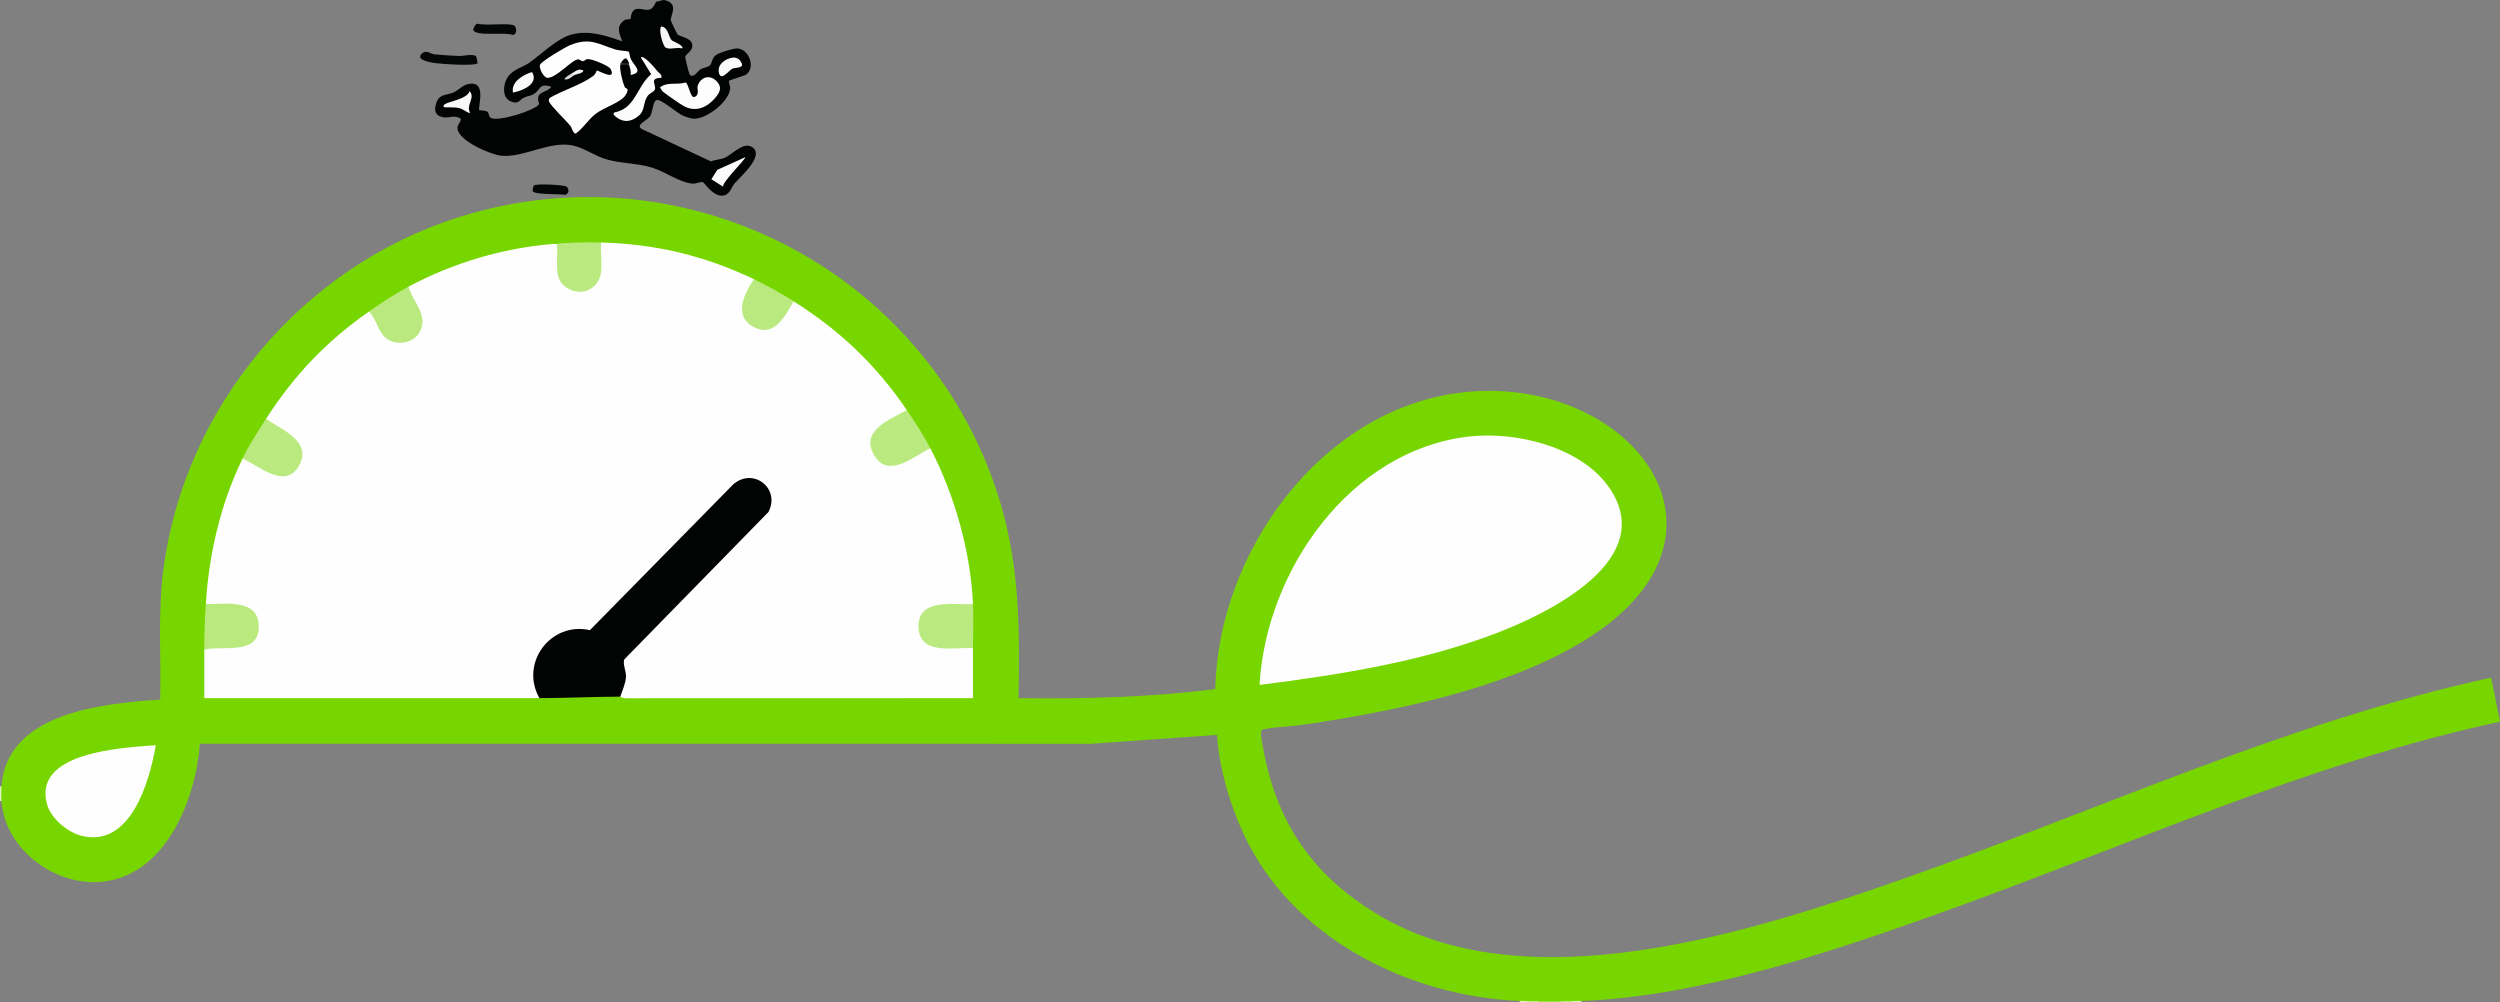
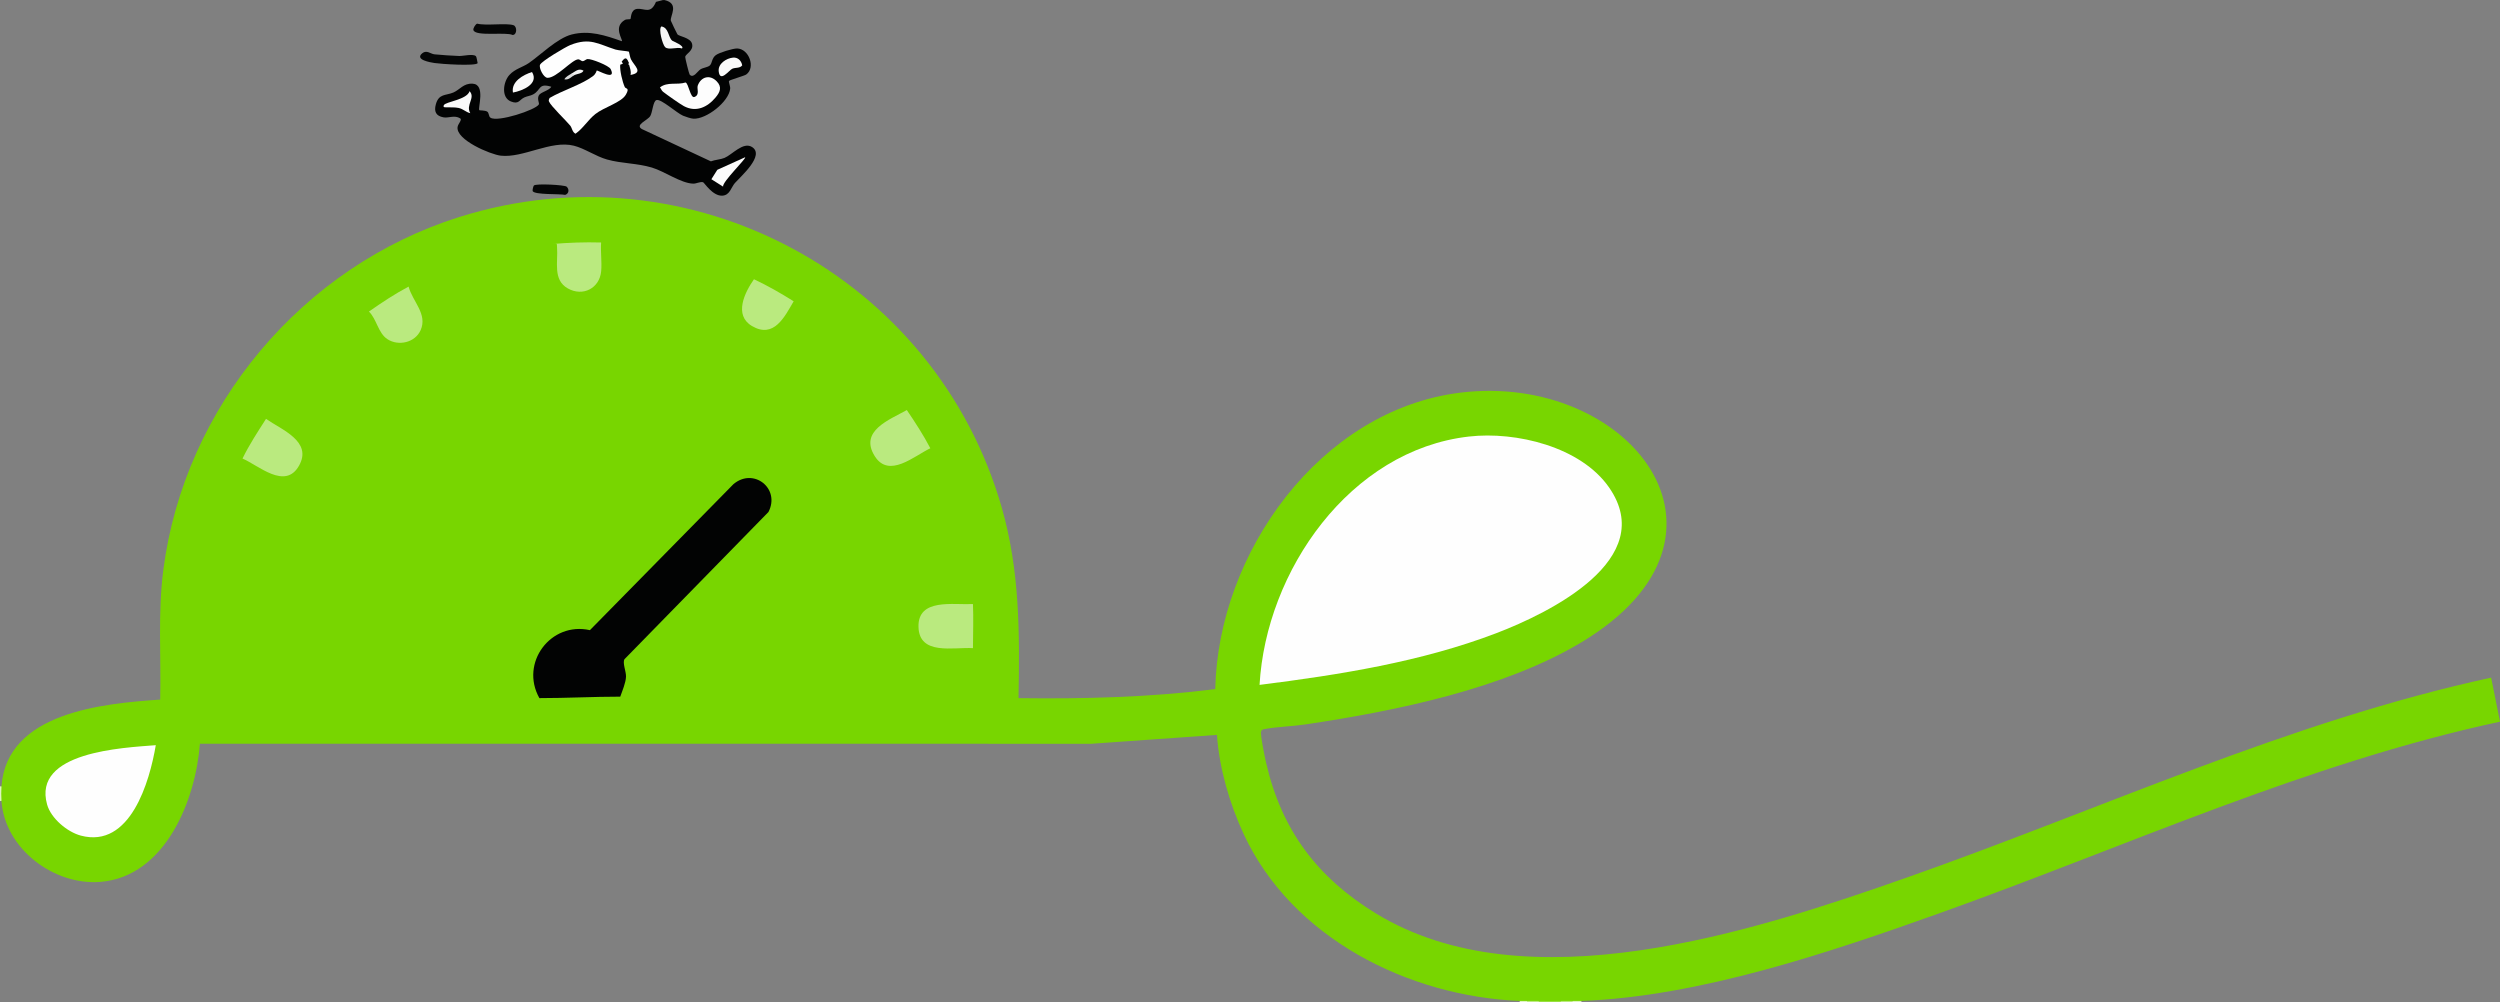
<svg xmlns="http://www.w3.org/2000/svg" id="Calque_2" data-name="Calque 2" viewBox="0 0 850.5 341">
  <rect x="0" y="0" width="850.5" height="341" fill="#808080" stroke="none" />
  <defs>
    <style>
      .cls-1 {
        fill: #bbea80;
      }

      .cls-2 {
        fill: #ddf4c0;
      }

      .cls-3 {
        fill: #78d600;
      }

      .cls-4 {
        fill: #313131;
      }

      .cls-5 {
        fill: #040505;
      }

      .cls-6 {
        fill: #fcfcfc;
      }

      .cls-7 {
        fill: #baea7e;
      }

      .cls-8 {
        fill: #f6f6f6;
      }

      .cls-9 {
        fill: #050606;
      }

      .cls-10 {
        fill: #def4c1;
      }

      .cls-11 {
        fill: #fbfbfb;
      }

      .cls-12 {
        fill: #f9f9f9;
      }

      .cls-13 {
        fill: #b8ea7b;
      }

      .cls-14 {
        fill: #f2f2f2;
      }

      .cls-15 {
        fill: #baea7f;
      }

      .cls-16 {
        fill: #020303;
      }

      .cls-17 {
        fill: #dbf4bc;
      }

      .cls-18 {
        fill: #fefefe;
      }

      .cls-19 {
        fill: #fafafa;
      }

      .cls-20 {
        fill: #d9d9d9;
      }

      .cls-21 {
        fill: #fdfdfd;
      }

      .cls-22 {
        fill: #98e03f;
      }
    </style>
  </defs>
  <g id="Calque_1-2" data-name="Calque 1">
    <g>
      <path class="cls-16" d="M226,0c5.3,1.2,1.87,5.43,2.22,7.04.06.25,2.08,4.43,2.24,4.64.51.69,4.4,1.1,4.97,3.19.65,2.37-2.12,3.42-2.33,4.45-.06.31,1.31,5.83,1.52,6.06,1.28,1.42,2.65-1.15,3.7-1.81.92-.57,2.5-.67,3.18-1.32.83-.81.59-2.41,2.01-3.49,1.15-.87,5.83-2.3,7.26-2.27,4,.09,6.4,6.48,3.09,8.86-.59.42-5.54,1.83-5.84,2.17-.23.26.46,1.85.39,2.62-.42,4.48-8.12,10.48-12.53,10.24-.83-.05-2.65-.66-3.49-1.01-2.15-.9-7.53-5.85-9.07-5.33-1.18.39-1.32,4.14-2.1,5.43-.89,1.49-5.3,2.97-2.86,4.43l23.48,10.99c1.42-.55,3.32-.63,4.62-1.17,2.61-1.08,6.32-5.57,9.33-3.74,4.58,2.8-3.78,10.01-5.78,12.28-1.29,1.46-1.68,4.13-4.24,4.3-3.33.22-6.18-4.48-6.6-4.58-1.03-.24-2.27.52-3.35.49-4.17-.12-9.68-4.16-14.04-5.47-5.09-1.52-10.26-1.34-15.26-2.74-3.88-1.09-7.62-3.78-11.3-4.7-7.81-1.96-17.23,4.27-24.89,3.39-3.47-.4-15.36-5.4-14.66-9.78.18-1.13,1.67-2.43.87-2.92-1.98-1.2-3.87-.02-5.63-.33-2.61-.46-3.32-1.97-2.64-4.43,1.02-3.72,3.37-2.92,5.97-4.03,2.22-.95,3.42-3.18,6.55-3,4.53.26,1.68,8.43,2.27,9.02.1.11,1.94.02,2.66.47s.45,1.64,1.15,2.09c2.47,1.6,15.37-2.64,16.44-4.52.25-.45-.65-1.76-.03-3.03.57-1.18,3.63-1.69,4.26-2.99-4.42-1.36-3.43,1.11-6.15,2.6-.9.49-2.04.59-2.98,1.02-1.78.81-1.86,2.49-4.61,1.39-3.42-1.38-2.59-6.72-.51-9.01,1.88-2.07,4.56-2.67,6.51-3.99,3.98-2.7,9.75-8.54,14.71-9.79,6.01-1.52,11.43.32,17.04,2.29.46-.46-3.11-4.81,1.03-7.23.58-.34,1.7-.13,1.9-.33.24-.23-.02-3.23,2.32-3.44,2.53-.22,4.55,1.94,6.36-2.38l2.38-.62h.5Z" />
      <path class="cls-22" d="M531,340.5c.44.14.43.31,0,.5h-7.5c-.44-.14-.43-.31,0-.5,2.46-1.33,5.04-1.34,7.5,0Z" />
      <path class="cls-2" d="M.5,272.5h-.5v-5h.5c1.41.65,1.41,4.35,0,5Z" />
      <path class="cls-1" d="M523.5,340.5v.5h-4c-.44-.14-.43-.31,0-.5,1.14-1.4,2.88-1.43,4,0Z" />
      <path class="cls-13" d="M535,340.5c.44.14.43.31,0,.5h-4v-.5c1.13-1.42,2.86-1.4,4,0Z" />
      <path class="cls-17" d="M538,340.5v.5h-3v-.5c.79-1.41,2.19-1.39,3,0Z" />
      <path class="cls-10" d="M519.5,340.5v.5h-2.5v-.5c.65-1.38,1.86-1.41,2.5,0Z" />
      <path class="cls-3" d="M.5,267.5c1.87-25.21,34.5-28.15,54-29.5.32-14.72-.83-29.56,1.07-44.18,7.2-55.53,47.31-103.15,100.55-119.95,78.66-24.81,162.29,20.22,184.74,99.03,6.08,21.35,6.05,42.54,5.64,64.61,22.36.3,44.77-.29,66.93-3.07.95-46.24,35.61-94.98,83.38-100.86,57.04-7.02,101.72,48.43,41.34,84.84-26.54,16-63.49,23.46-93.98,28.02-4.46.67-9.6.78-13.92,1.58-.6.11-.99.16-1.21.82-.37,1.12,1.29,8.91,1.7,10.68,5.23,22.88,17.44,39.06,37.3,51.2,51.32,31.37,128.27,6.25,180.72-12.2,66-23.21,130-53.08,198.72-67.99l3.02,14.98c-65.78,14.16-127.19,42.48-190.24,65.01-37.59,13.43-82.19,28.54-122.26,29.99-1,.04-2-.03-3,0-1.33.03-2.67-.02-4,0-2.49.03-5.01.05-7.5,0-1.33-.03-2.67.04-4,0-.83-.02-1.67.03-2.5,0-37.92-1.55-77.55-21.43-93.93-56.82-4.79-10.36-8.26-22.27-9.07-33.68l-42.73,3.02-303.27-.02c-1.4,19.07-11.72,45.15-33.76,47-15.88,1.33-32.61-11.27-33.74-27.49-.1-1.5-.11-3.5,0-5Z" />
      <path class="cls-9" d="M161.89,19.1c.29.29.45,1.82.61,2.39-.74,1.07-12.61.28-14.69-.05-1.29-.21-6.85-1.08-4.17-3.31,1.5-1.25,2.86.22,4.14.35,2.6.27,5.84.46,8.47.57,1.18.05,4.75-.84,5.64.06Z" />
      <path class="cls-9" d="M162.34,8.05c3.1.78,9.83-.3,12.34.52,1.27.41,1.28,3.33-.31,3.33-2.15-1.12-12.77.64-13.33-1.71-.13-.53.7-1.97,1.3-2.15Z" />
      <path class="cls-5" d="M181.62,63.12c.64-.76,10.47-.21,11.13.37.97.85.85,2.39-.48,2.81-1.83-.42-10.32.04-11.05-1.28-.15-.27.2-1.66.4-1.9Z" />
      <path class="cls-18" d="M211,22c-.2,1.89.74,5.85,1.55,7.61.33.71,1.78.13.38,2.58-1.54,2.7-7.46,4.28-10.39,6.61-2.52,2-4.13,4.85-6.75,6.69-1.13-.55-1.15-1.95-1.79-2.74-1.47-1.8-6.63-6.69-7.25-8.25-.18-.46.08-.77.22-1.17,4.36-2.57,10.73-4.46,14.71-7.4,1.12-.83,1.24-1.86,1.33-1.93.29-.22,6.84,3.75,4.74-.5-.58-1.18-6.6-3.56-7.9-3.41-.53.06-1.07.72-1.61.73-.46.01-.99-.64-1.48-.64-2.11-.01-7.48,6.44-10.53,6.29-1.34-.07-2.98-3.39-2.5-4.46.56-1.24,8.7-6.07,10.33-6.71,6.67-2.63,9.39-.33,15.34,1.56.93.3,4.37.56,4.54.71.12.1.36,1.89.69,2.56,1.16,2.33,4.46,4.55-.12,5.37.29-1.35-.22-2.33-.5-3.5-.45-.12-.43-.29,0-.5-.8-.4-1.63-.57-2.5-.5.68.41.51.74-.5,1Z" />
      <path class="cls-21" d="M243.83,27.67c1.89,1.96,1.15,3.64-.4,5.5-2.78,3.33-6.65,5.15-10.78,2.93-1.27-.68-5.87-3.92-7.1-4.9-.51-.41-.63-.99-1.04-1.46,2.59-2.02,5.76-.74,8.71-1.68,1.04.26,1.63,5.46,3.03,4.93,1.92-.73.75-2.8,1.12-3.86,1.07-3,4.11-3.9,6.46-1.46Z" />
-       <path class="cls-6" d="M223.71,24.29c.44.58,1.57.93,1.29,2.21-4.37-.02-1.58,2.44-2.23,3.99-.32.76-1.8,1.26-2.44,2.14-1.53,2.09-.9,4.88-2.86,6.59s-4.11,2.5-6.41,1.48c-.53-.24-3.18-1.7-2.05-2.44,7.3-1.38,7.5-8.81,12.52-13.01l-3.52-5.74c.98-.94,5.11,4,5.71,4.79Z" />
      <path class="cls-11" d="M253.5,53.5c.48.41-7.83,8.38-7.51,9.99l-3.98-2.52,2.02-3.2,9.47-4.28Z" />
      <path class="cls-12" d="M160,38.5c-1.48-.3-2.36-1.43-3.97-1.77-1.39-.29-2.47-.14-3.79-.22-.49-.03-1.74.22-1.24-.74.61-1.19,7.84-1.81,8.75-4.75,2.13,2.28-1.45,4.66.25,7.49Z" />
      <path class="cls-19" d="M249.37,19.6c1.69-.16,2.85,1.07,3.13,2.64-.84,1.07-2.22.65-3.37,1.14-1.07.45-4.2,4.9-4.63.86-.27-2.58,2.61-4.43,4.88-4.64Z" />
      <path class="cls-12" d="M180.99,24.5c2.47,4.03-3.22,6.39-6.49,6.99-.65-3.72,3.44-6.03,6.49-6.99Z" />
      <path class="cls-8" d="M228.67,13.83c.2.17,4.37,1.8,3.33,2.66-1.67-.64-4.58.72-5.76-.49-.84-.86-2.33-6.19-1.23-7.01,2.54.43,2.26,3.62,3.66,4.83Z" />
      <path class="cls-14" d="M194.5,25c1.43-.84,2.33-1.84,4-.99-.3,1.02-2.19,1.12-3,1.49-1.05.41-1.38.24-1-.5Z" />
      <path class="cls-20" d="M195.5,25.5c-.97.45-1.98,1.85-3.5,1.49.44-.89,1.66-1.5,2.5-1.99l1,.5Z" />
-       <path class="cls-4" d="M214,21.5c.05.13-.04.33,0,.5h-3c.06-.58.24-.63.5-1,.78-.62,1.94-.37,2.5.5Z" />
-       <path class="cls-18" d="M256.5,95l.5,1.04c-2.35,3.36-5.71,10.06-1.68,13.31,6.54,5.28,10.65-1.49,13.52-6.83h1.16c15.59,9.76,28.15,21.73,38.5,36.99l-.03,1.16c-7.65,3.08-17.72,10.53-6.35,16.76,4.69-.52,9.17-2.38,13.45-5.58l.93.66c8.22,15.74,13.74,35.19,14.5,53l-.53,1.02c-8.24-.73-22.38-.78-15.09,11.37,4.54,1.84,9.57,2.37,15.1,1.58l.52,1.03c-.02,5.66.02,11.34,0,17l-118.31.03c-.9,0-1.6-.54-1.69-.54l-.72-.93c2.06-3.98,1.68-7.14.99-11.41l.48-1.11,48.87-49.94c3.45-6.97-4.53-13.18-10.46-8.12-16.28,16.73-32.68,33.32-49.22,49.78-12.32-2.63-22.47,9.47-16.98,20.95l-.45,1.28c-37.99-.01-76.01,0-114,0,.02-5.49-.02-11.01,0-16.5l.31-1.09c3.44-.29,6.89-.45,10.36-.47,10.05-.08,8.83-13.42-.85-12.98l-8.75.05-.56-1.01c1.07-17.11,5.01-34.05,12.5-49.5l.88-.7,7.82,4.37c8.8,5.43,15.06-6.22,6.54-11.35l-7.34-4.67.09-1.15c9.55-14.87,20.52-26.38,35-36.5,1.06-.45,1.92.16,2.58,1.84,2.29,11.03,17.34,10.09,13.93-1.67l-3.78-7.75.77-.93c15.14-8.04,31.85-13.05,49-14.5l2.38.05.14,8.89c.2,3.19,2,5.26,5.09,6.09,8.43,2.27,8.71-8.89,7.84-14.43l1.05-1.1c18.73.53,35.16,4.49,52,12.5Z" />
      <path class="cls-18" d="M428.5,233c2.19-38.71,30.71-79.88,71.25-84.49,15.96-1.82,38.03,3.45,47.66,17.33,16.96,24.43-20.29,42.65-38.29,49.54-25.57,9.79-53.53,14.2-80.62,17.62Z" />
      <path class="cls-16" d="M211,237c-8.99,0-18.36.5-27.5.5-6.74-11.97,3.86-26.12,17.19-23.12l48.8-49.64c6.83-5.84,16.08,1.45,11.94,9.44l-48.97,50.07c-.77,1.19.57,4.19.51,5.93-.07,2.08-1.26,4.84-1.96,6.83Z" />
      <path class="cls-18" d="M53,253.5c-2.08,12.37-8.66,35.28-25.52,30.77-4.62-1.24-10.13-5.86-11.45-10.55-5.07-17.99,25.7-19.31,36.97-20.21Z" />
      <path class="cls-15" d="M331,205.5c.21,4.9.02,10.07,0,15-6.57-.41-18.3,2.61-18.53-7.24s11.8-7.41,18.53-7.76Z" />
-       <path class="cls-7" d="M69.5,221c.02-5.36.17-10.18.5-15.5,6.58.15,18.03-2.12,18.04,7.75s-12.49,6.26-18.54,7.75Z" />
      <path class="cls-15" d="M82.5,156c2.28-4.69,5.19-9.12,8-13.5,5.26,3.69,15.93,7.65,11.21,15.96s-13.74-.14-19.21-2.46Z" />
      <path class="cls-15" d="M316.5,152.5c-5.45,2.57-14.07,10.41-18.92,2.67-5.37-8.58,5.03-12.37,10.92-15.67,2.83,4.17,5.67,8.53,8,13Z" />
      <path class="cls-15" d="M204.5,82.5c-.23,3.15.31,6.67.02,9.77-.54,5.8-6.23,8.76-11.37,5.84s-3.26-8.99-3.64-13.88c-.12-1.54.25-1.29-1.5-1.23,5.39-.46,10.93-.66,16.5-.5Z" />
      <path class="cls-15" d="M125.5,106c4.38-3.07,8.76-5.98,13.5-8.5,1.35,5.09,6.54,9.34,4.09,14.84-1.88,4.23-7.52,5.48-11.26,3.07-3.21-2.07-3.67-6.87-6.33-9.42Z" />
      <path class="cls-15" d="M270,102.5c-3.04,5.22-6.71,12.81-14.17,8.42-6.29-3.7-2.48-11.45.67-15.92,4.86,2.31,8.96,4.65,13.5,7.5Z" />
      <path class="cls-9" d="M214,21.5c-.8-.03-2.07.31-2.5-.5,1.36-1.91,1.78-1.21,2.5.5Z" />
    </g>
  </g>
</svg>